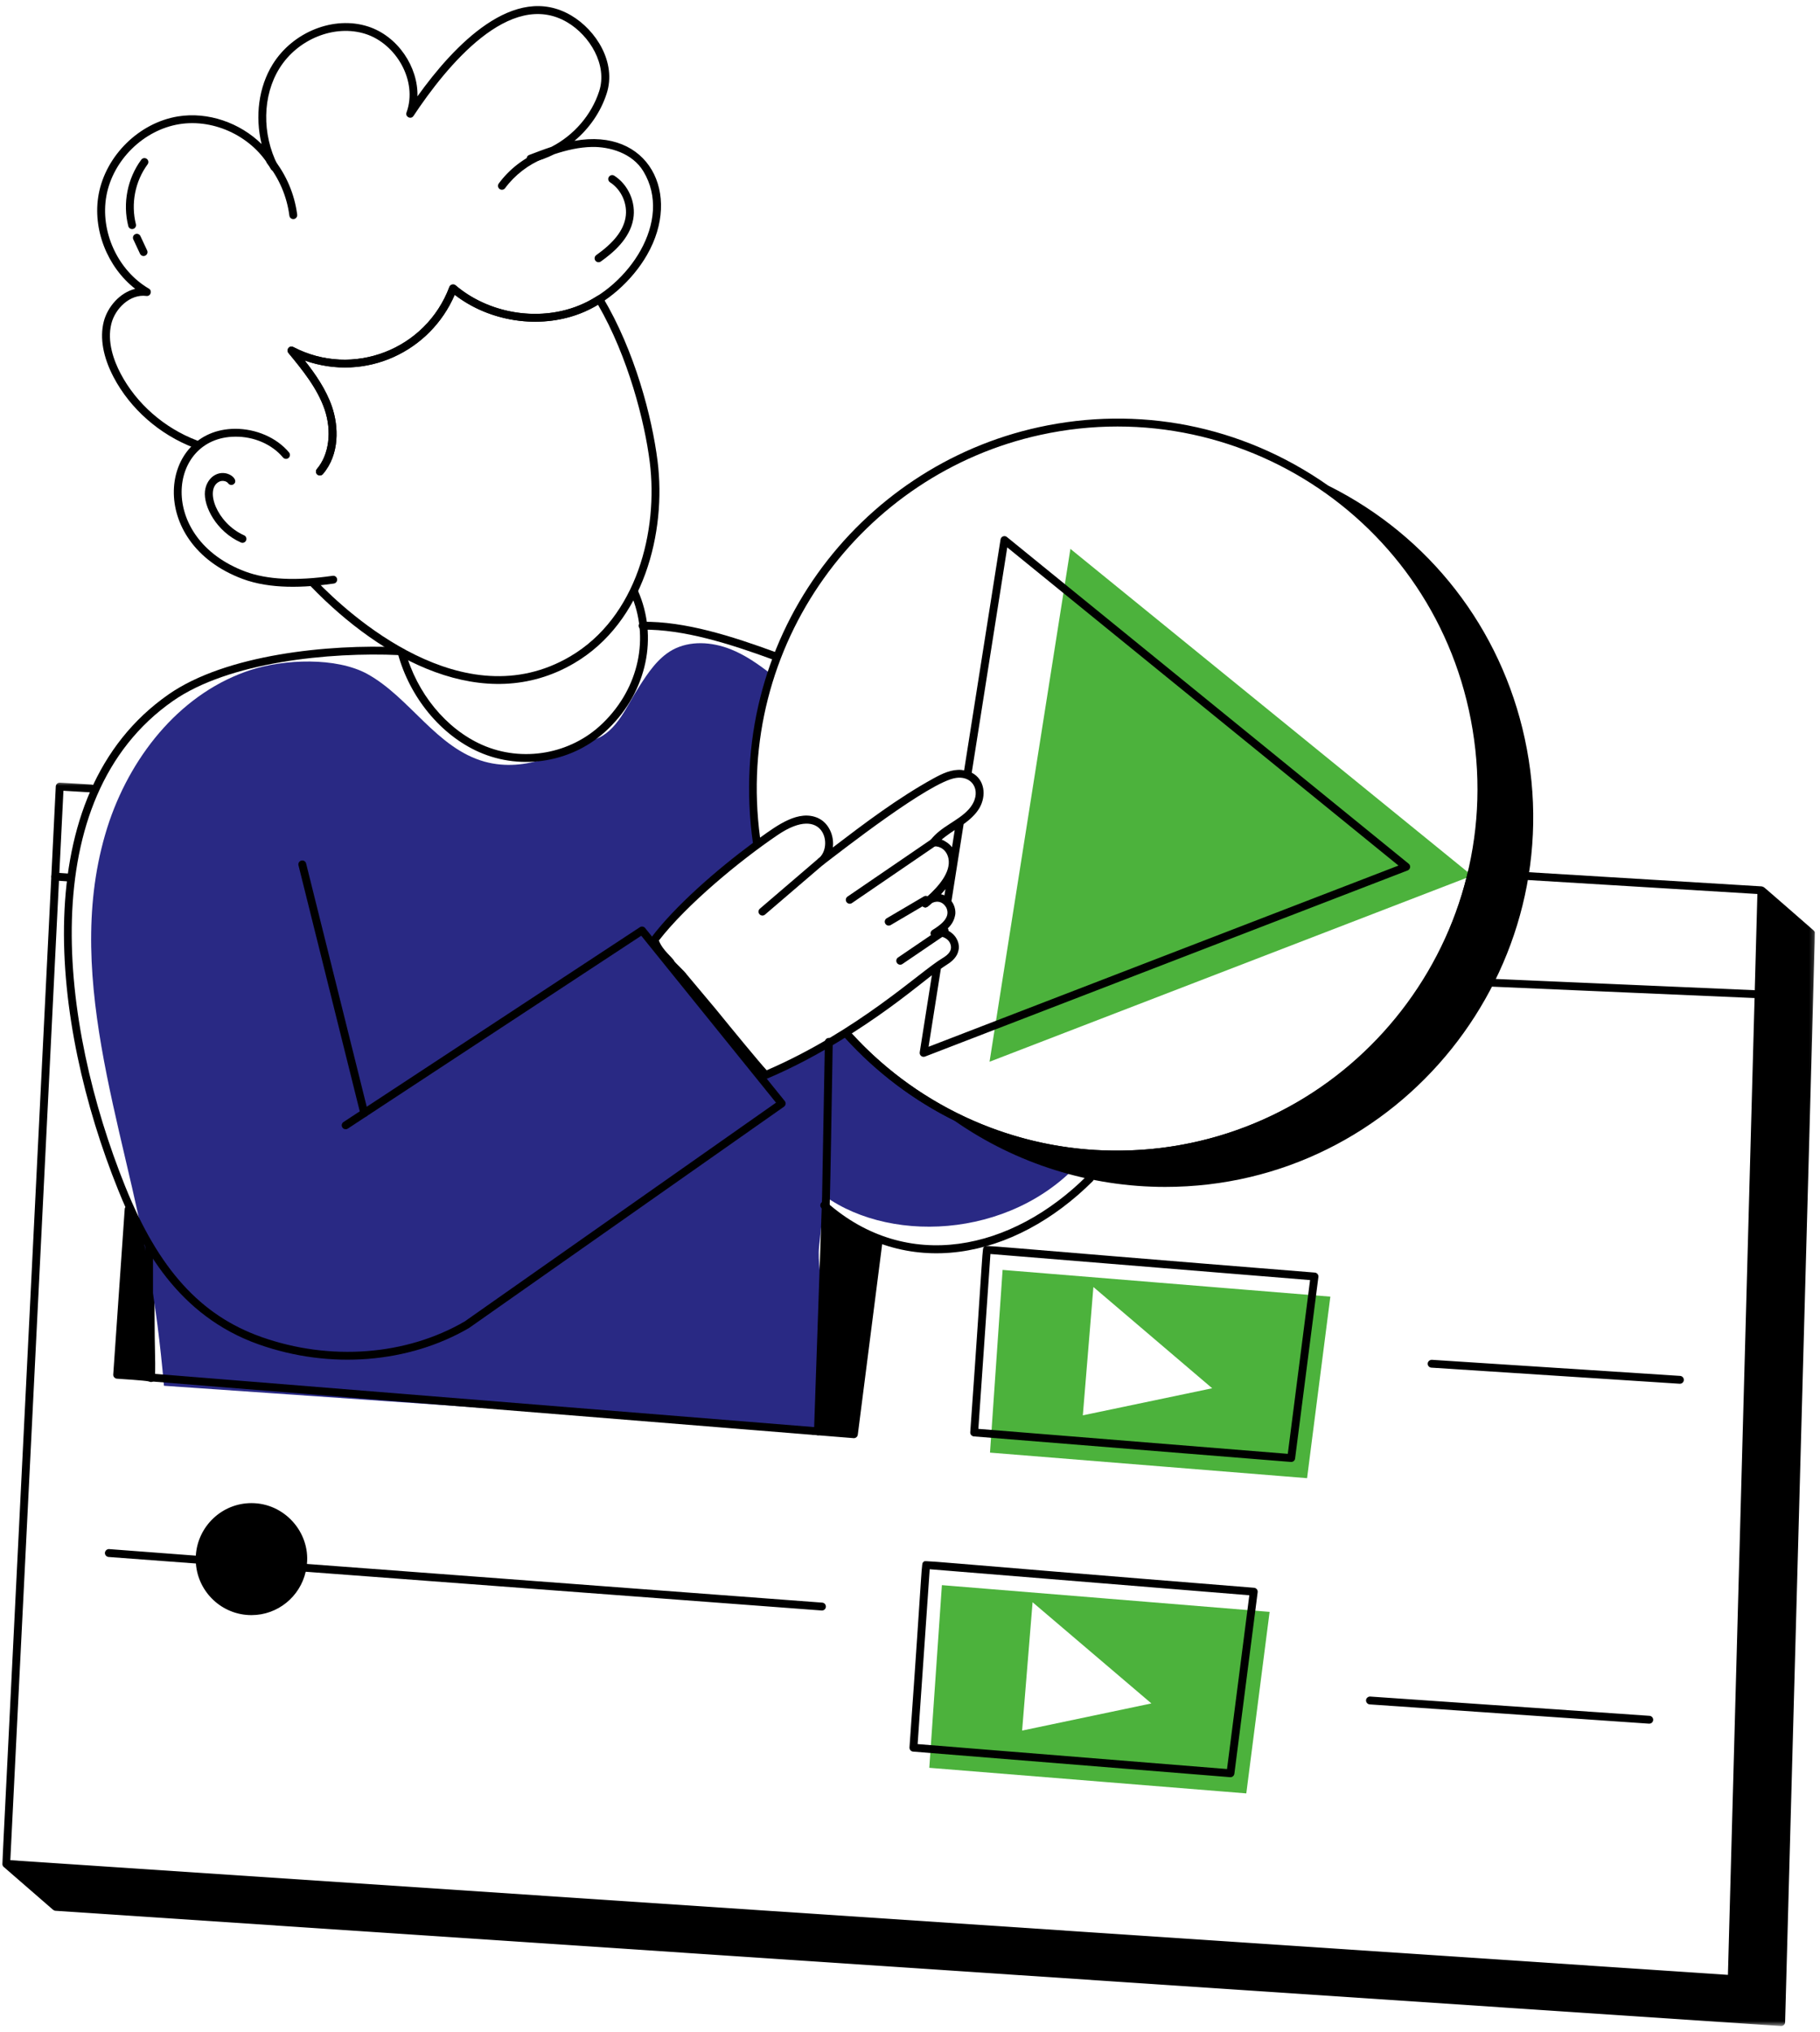
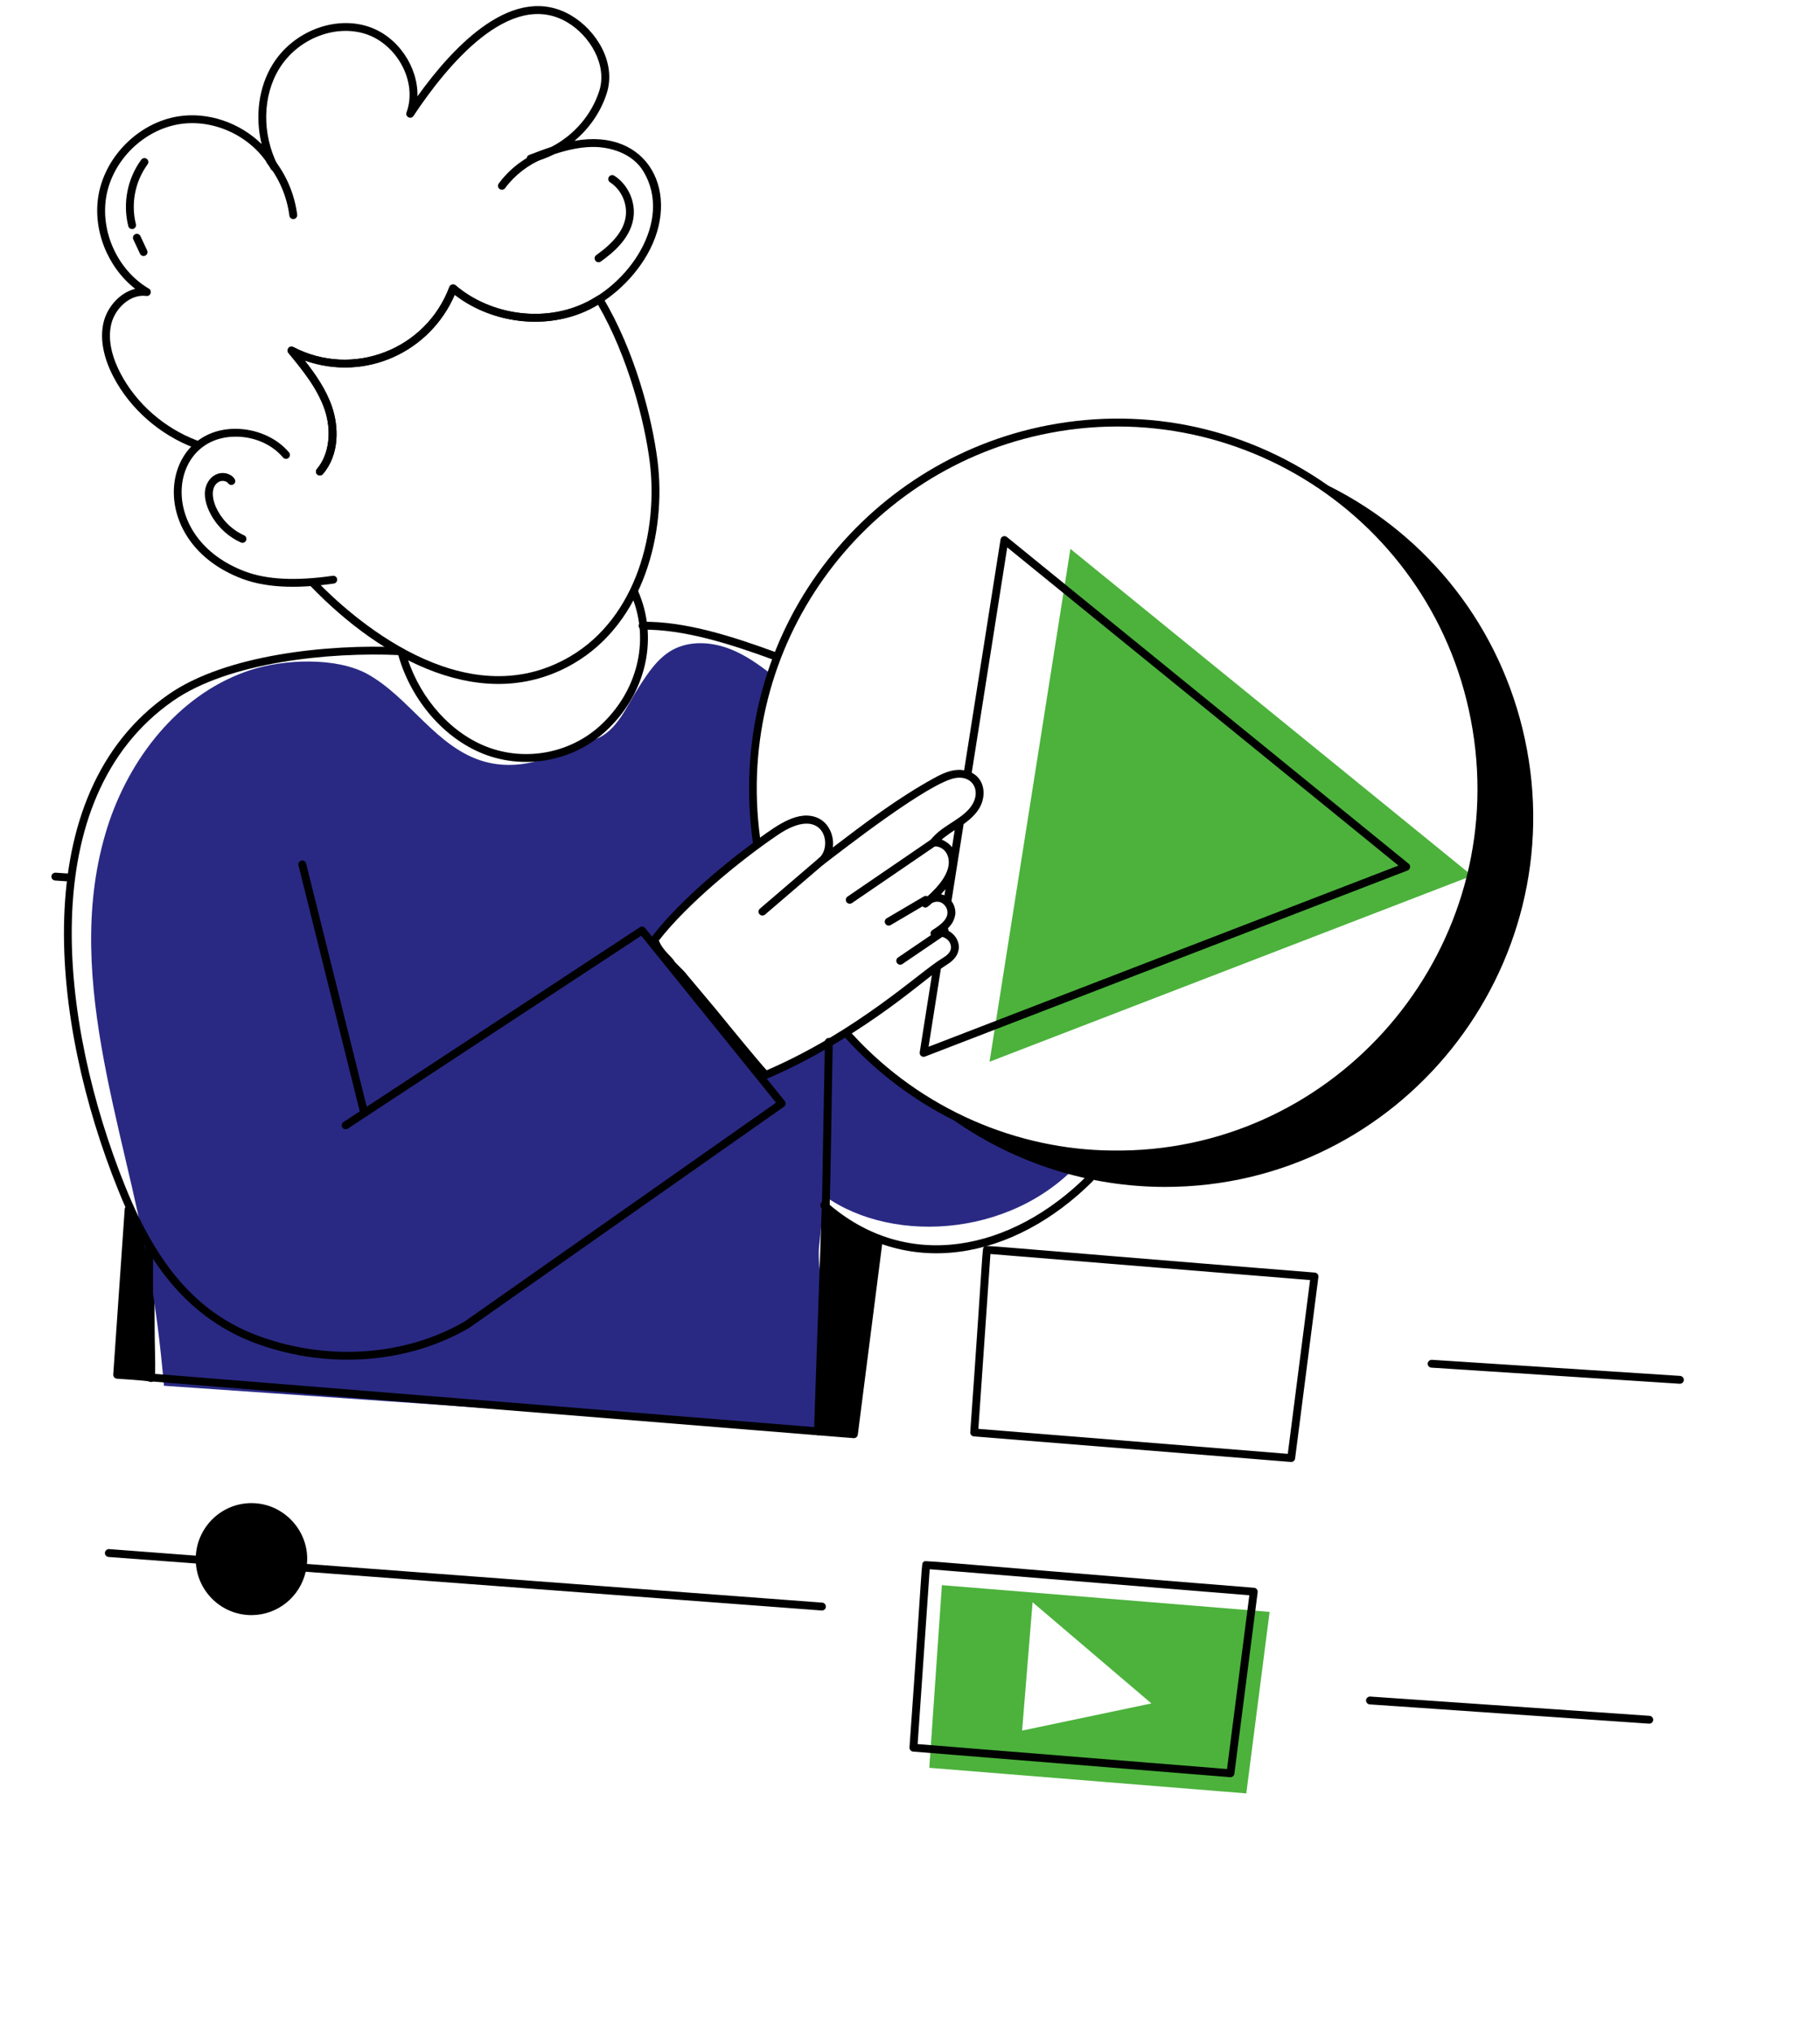
<svg xmlns="http://www.w3.org/2000/svg" width="249" height="278" viewBox="0 0 249 278" fill="none">
  <path d="M9.428 120.588L7.532 120.457C7.24 120.436 7.016 120.181 7.032 119.884C7.053 119.588 7.313 119.374 7.61 119.384L9.501 119.515C9.798 119.535 10.022 119.791 10.001 120.088C9.985 120.364 9.756 120.603 9.428 120.588Z" fill="black" />
  <path d="M111.396 195.769C112.817 195.884 116.146 196.155 116.828 196.207C117.047 194.493 120.437 167.999 120.218 169.691C117.677 168.92 115.156 167.462 113.208 165.65L111.755 195.775C111.937 195.775 111.218 195.717 111.396 195.769Z" fill="black" />
  <path d="M116.78 196.744C111.051 196.275 111.353 196.317 111.244 196.286C110.718 196.135 110.666 195.374 111.233 195.234L112.666 165.624C112.687 165.161 113.244 164.947 113.572 165.254C115.447 167.004 117.926 168.437 120.369 169.176C120.624 169.254 120.78 169.499 120.749 169.76L117.358 196.27C117.322 196.546 117.082 196.765 116.78 196.744ZM112.306 195.307L116.348 195.629C120.447 163.64 119.468 171.265 119.624 170.067C117.499 169.359 115.437 168.218 113.687 166.786L112.306 195.307Z" fill="black" />
  <path d="M16.031 188.072L17.599 165.447C18.63 167.066 19.516 168.702 20.552 170.322C20.573 174.087 20.604 178.759 20.63 182.519C20.641 184.514 20.75 186.535 20.662 188.525C20.667 188.348 16.537 188.113 16.031 188.072Z" fill="black" />
  <path d="M20.66 189.061C20.655 189.061 20.645 189.061 20.634 189.061C20.54 189.056 20.452 189.03 20.379 188.983C19.78 188.848 16.53 188.645 15.988 188.608C15.697 188.582 15.473 188.327 15.493 188.035L17.061 165.41C17.093 164.889 17.775 164.728 18.051 165.16C18.566 165.973 19.051 166.79 19.53 167.603C21.145 170.337 21.082 170.066 21.087 170.322C21.181 183.124 21.145 181.994 21.197 184.447C21.228 185.79 21.259 187.181 21.197 188.546C21.186 188.837 20.947 189.061 20.66 189.061ZM16.608 187.572C18.379 187.691 19.473 187.77 20.145 187.858C20.176 186.733 20.15 185.587 20.124 184.473C20.066 182.035 20.108 183.53 20.014 170.478C19.337 169.415 18.728 168.353 18.02 167.16L16.608 187.572Z" fill="black" />
  <path d="M128.865 216.853L127.141 241.842L170.51 245.342C170.417 246.072 171.844 234.947 173.698 220.509C173.589 220.499 128.755 216.842 128.865 216.853ZM139.839 236.749C139.917 235.816 139.734 237.999 141.271 219.191L157.526 233.035C151.339 234.332 146.026 235.452 139.839 236.749Z" fill="#4CB23C" />
  <path d="M168.3 243.124L124.925 239.624C124.634 239.603 124.415 239.348 124.43 239.051C126.316 212.645 126.019 213.967 126.347 213.686C126.665 213.405 123.738 213.374 171.576 217.212C171.884 217.238 172.102 217.52 172.066 217.816L168.878 242.655C168.842 242.931 168.597 243.145 168.3 243.124ZM125.545 238.598L167.873 242.009C172.582 205.322 170.253 223.494 170.925 218.238L127.196 214.676L125.545 238.598Z" fill="black" />
-   <path d="M137.169 173.728L135.445 198.723L178.826 202.218C178.732 202.947 180.154 191.822 182.008 177.385C178.299 177.083 136.487 173.671 137.169 173.728ZM148.143 193.624C148.294 191.833 147.612 200.13 149.591 176.067C151.253 177.484 143.57 170.937 165.846 189.921C164.034 190.301 172.398 188.546 148.143 193.624Z" fill="#4CB23C" />
  <path d="M176.613 199.999L133.238 196.505C132.941 196.479 132.723 196.223 132.744 195.932C134.629 169.525 134.332 170.843 134.655 170.567C134.978 170.286 132.046 170.255 179.884 174.093C180.191 174.119 180.415 174.395 180.374 174.697L177.186 199.531C177.155 199.807 176.91 200.02 176.613 199.999ZM133.853 195.473L176.186 198.89C180.895 162.203 178.561 180.374 179.233 175.119L135.504 171.551L133.853 195.473Z" fill="black" />
  <path d="M229.798 189.301L195.829 187.098C195.533 187.082 195.309 186.822 195.329 186.53C195.345 186.228 195.632 186.02 195.897 186.025L229.866 188.228C230.163 188.249 230.387 188.504 230.371 188.801C230.35 189.082 230.116 189.316 229.798 189.301Z" fill="black" />
  <path d="M225.6 235.802L187.391 233.167C187.1 233.146 186.876 232.885 186.891 232.589C186.912 232.297 187.183 232.078 187.47 232.094L225.678 234.729C225.97 234.75 226.193 235.005 226.178 235.302C226.157 235.578 225.928 235.818 225.6 235.802Z" fill="black" />
  <path d="M42.542 80.233C42.333 80.019 42.339 79.675 42.552 79.472C42.766 79.264 43.109 79.274 43.318 79.488C47.745 84.076 63.339 98.394 77.984 89.816C87.151 84.446 90.073 72.587 88.896 63.212C88.203 57.686 85.938 48.811 81.818 41.691C75.677 45.389 67.557 44.472 62.208 40.326C58.844 48.165 50.005 52.259 41.682 49.316C43.161 51.191 44.604 53.269 45.417 55.634C46.333 58.311 46.495 62.144 44.172 64.858C43.979 65.087 43.636 65.113 43.411 64.92C43.188 64.728 43.156 64.389 43.354 64.16C45.021 62.207 45.432 58.998 44.401 55.983C43.391 53.061 41.302 50.524 39.464 48.29C39.089 47.837 39.609 47.201 40.125 47.472C48.229 51.712 58.255 47.863 61.479 39.264C61.609 38.915 62.047 38.8 62.333 39.04C67.401 43.358 75.594 44.446 81.708 40.493C81.953 40.332 82.302 40.399 82.464 40.665C86.844 47.998 89.208 57.05 89.964 63.082C91.182 72.806 88.12 85.129 78.531 90.743C66.255 97.931 52.234 90.28 42.542 80.233Z" fill="black" />
  <path d="M43.415 64.92C43.191 64.728 43.16 64.384 43.358 64.16C45.024 62.212 45.436 59.004 44.404 55.988C43.399 53.077 41.399 50.644 39.462 48.29C39.087 47.837 39.608 47.202 40.123 47.472C48.285 51.738 58.285 47.801 61.477 39.259C61.608 38.915 62.045 38.795 62.331 39.035C66.8 42.847 73.488 43.998 78.962 41.905C85.957 39.228 92.134 30.248 88.024 23.441C86.503 20.92 83.368 20.061 80.998 20.103C79.238 20.134 77.524 20.54 75.847 21.092C74.852 21.592 73.805 21.978 72.717 22.228C72.066 22.373 71.785 21.436 72.404 21.196C73.368 20.832 74.384 20.441 75.43 20.097C78.477 18.535 80.915 15.759 81.977 12.472C83.139 8.879 80.675 4.863 77.618 3.056C69.764 -1.595 61.061 9.087 56.571 15.863C56.222 16.394 55.399 15.978 55.618 15.384C57.175 11.103 54.212 5.988 50.009 4.644C45.795 3.295 40.738 5.321 38.233 9.347C35.904 13.092 35.811 18.301 37.993 22.613C38.128 22.873 38.024 23.191 37.764 23.332C37.509 23.467 37.186 23.373 37.045 23.113C34.66 18.774 29.399 16.196 24.519 16.988C19.649 17.78 15.457 21.894 14.561 26.769C13.66 31.644 16.102 36.993 20.373 39.488C20.873 39.785 20.602 40.566 20.029 40.488C17.795 40.191 15.753 42.212 15.238 44.275C14.613 46.748 15.576 49.347 16.493 51.092C18.66 55.217 22.467 58.556 26.941 60.254C27.217 60.358 27.358 60.67 27.253 60.946C27.144 61.228 26.831 61.363 26.555 61.259C21.842 59.467 17.826 55.946 15.54 51.592C14.102 48.853 13.634 46.233 14.191 44.014C14.696 42.014 16.373 40.035 18.498 39.514C14.686 36.545 12.618 31.353 13.498 26.577C14.483 21.269 19.045 16.79 24.347 15.926C28.456 15.259 32.821 16.79 35.79 19.707C34.868 15.91 35.389 11.889 37.316 8.785C40.076 4.347 45.675 2.129 50.331 3.618C54.436 4.931 57.222 9.176 57.113 13.181C62.092 6.222 70.352 -2.496 78.17 2.129C81.54 4.123 84.378 8.545 82.998 12.801C82.186 15.327 80.618 17.577 78.597 19.269C88.769 17.431 93.316 26.524 88.524 34.868C86.472 38.446 82.951 41.53 79.342 42.905C73.743 45.051 66.957 44.004 62.212 40.327C58.904 48.03 50.128 52.306 41.681 49.316C43.165 51.202 44.608 53.28 45.42 55.639C46.337 58.321 46.498 62.15 44.175 64.858C43.977 65.087 43.639 65.113 43.415 64.92Z" fill="black" />
  <path d="M68.35 25.854C68.111 25.677 68.064 25.344 68.236 25.104C69.699 23.125 71.678 21.599 73.954 20.688C74.231 20.578 74.543 20.714 74.652 20.99C74.767 21.266 74.632 21.578 74.356 21.688C72.293 22.511 70.428 23.948 69.106 25.74C68.923 25.984 68.585 26.031 68.35 25.854Z" fill="black" />
  <path d="M39.591 29.504C39.252 26.884 38.2 24.416 36.549 22.358C36.362 22.129 36.398 21.785 36.633 21.603C36.862 21.421 37.2 21.452 37.388 21.686C39.164 23.895 40.294 26.551 40.659 29.363C40.695 29.66 40.487 29.931 40.195 29.968C39.877 30.004 39.627 29.78 39.591 29.504Z" fill="black" />
  <path d="M17.551 30.931C16.765 27.822 17.426 24.426 19.327 21.848C19.504 21.608 19.838 21.556 20.077 21.733C20.317 21.905 20.369 22.244 20.192 22.483C18.483 24.806 17.885 27.869 18.593 30.671C18.666 30.957 18.494 31.249 18.207 31.322C17.916 31.395 17.624 31.218 17.551 30.931Z" fill="black" />
  <path d="M19.155 34.713L18.238 32.75C18.113 32.479 18.228 32.161 18.498 32.036C18.764 31.911 19.087 32.026 19.212 32.297L20.129 34.26C20.259 34.531 20.139 34.849 19.868 34.974C19.597 35.104 19.28 34.979 19.155 34.713Z" fill="black" />
  <path d="M33.191 79.198C19.905 74.245 21.743 58.761 32.134 58.661C35.035 58.646 37.858 59.875 39.545 61.896C39.733 62.12 39.702 62.458 39.478 62.651C39.248 62.839 38.91 62.813 38.717 62.583C37.233 60.802 34.754 59.698 32.144 59.74C22.926 59.823 21.431 73.667 33.571 78.193C36.556 79.302 40.462 79.495 45.514 78.771C45.806 78.724 46.082 78.932 46.123 79.229C46.165 79.521 45.962 79.792 45.665 79.833C41.629 80.412 36.998 80.615 33.191 79.198Z" fill="black" />
  <path d="M32.954 74.212C29.61 72.718 27.818 69.275 28.042 67.192C28.146 66.233 28.672 65.384 29.422 64.978C31.042 64.093 32.813 65.618 31.974 66.238C31.735 66.415 31.396 66.363 31.224 66.124C30.969 65.78 30.37 65.686 29.938 65.921C27.985 66.983 29.662 71.567 33.396 73.233C33.667 73.353 33.787 73.671 33.667 73.942C33.542 74.218 33.224 74.332 32.954 74.212Z" fill="black" />
  <path d="M81.452 35.65C81.281 35.406 81.332 35.072 81.577 34.9C83.989 33.182 85.26 31.557 85.577 29.791C85.906 27.947 85.036 25.952 83.463 24.942C83.213 24.781 83.14 24.452 83.301 24.202C83.463 23.947 83.796 23.88 84.041 24.036C85.973 25.275 87.041 27.718 86.635 29.984C86.15 32.687 83.874 34.583 82.202 35.775C81.957 35.947 81.624 35.89 81.452 35.65Z" fill="black" />
  <path d="M148.781 157.79C139.63 169.264 122.297 170.441 112.802 163.602C112.562 165.92 112.312 168.248 112.062 170.566C111.854 172.623 112.396 174.868 112.375 176.925C112.302 182.561 111.583 188.144 111.854 193.785C111.885 194.441 111.51 194.076 111.729 195.764L22.432 189.576C21.911 183.634 21.266 178.696 20.406 173.811C17.068 154.035 8.146 132.431 14.979 112.295C18.234 102.879 25.057 94.644 34.333 91.644C38.865 90.175 45.995 89.873 50.245 92.196C56.109 95.436 59.714 102.368 66.312 104.201C72.125 105.78 77.115 102.722 81.463 101.123C84.427 100.04 85.755 96.55 87.401 94.004C88.646 92.061 89.979 90.04 91.984 88.92C94.385 87.597 97.385 87.806 99.932 88.806C101.958 89.608 103.75 90.863 105.484 92.212C102.932 99.998 102.443 107.639 103.583 115.55C98.75 119.123 92.865 124.175 89.552 128.561C90 130.175 91.599 131.337 91.766 131.722C91.901 132.004 93.375 133.342 93.51 133.623L97.51 138.394C97.51 138.394 104.547 147.045 104.786 147.045C108.594 145.431 112.219 143.457 115.708 141.264C124.12 150.722 135.958 156.743 148.781 157.79Z" fill="#292984" />
  <path d="M112.409 165.292C112.185 165.094 112.164 164.755 112.362 164.531C112.555 164.307 112.894 164.286 113.118 164.484C124.123 174.187 138.435 171.109 148.743 160.823C148.951 160.615 149.289 160.615 149.503 160.828C149.711 161.036 149.711 161.375 149.503 161.588C138.795 172.271 123.904 175.422 112.409 165.292Z" fill="black" />
  <path d="M20.396 188.963C20.099 188.963 19.859 188.723 19.859 188.426V170.333C19.859 170.036 20.099 169.796 20.396 169.796C20.693 169.796 20.932 170.036 20.932 170.333V188.426C20.932 188.723 20.693 188.963 20.396 188.963Z" fill="black" />
  <path d="M65.532 102.879C60.313 100.572 56.058 95.406 54.428 89.395C54.245 88.713 55.282 88.426 55.469 89.114C57.016 94.822 61.037 99.718 65.964 101.9C71.48 104.338 78.084 103.171 82.402 98.994L82.532 98.869C87.433 94.083 88.907 87.161 86.292 81.234C86.172 80.963 86.297 80.645 86.568 80.525C86.844 80.406 87.157 80.531 87.277 80.801C90.073 87.14 88.506 94.536 83.287 99.635L83.146 99.77C78.506 104.26 71.417 105.489 65.532 102.879Z" fill="black" />
  <path d="M105.833 90.266C99.854 88.073 93.505 86.068 87.917 86.141H87.912C87.62 86.141 87.375 85.901 87.375 85.609C87.37 85.313 87.604 85.068 87.901 85.063C93.693 84.974 100.13 87.026 106.203 89.255C106.484 89.359 106.625 89.667 106.526 89.948C106.422 90.229 106.109 90.37 105.833 90.266Z" fill="black" />
  <path d="M49.311 152.406L40.837 118.38C40.764 118.093 40.941 117.801 41.227 117.729C41.514 117.656 41.806 117.833 41.878 118.119L50.358 152.145C50.431 152.432 50.253 152.723 49.967 152.796C49.665 152.869 49.384 152.682 49.311 152.406Z" fill="black" />
  <path d="M111.909 196.349C111.899 196.349 111.894 196.349 111.888 196.349C111.591 196.338 111.357 196.088 111.368 195.792L112.472 163.729L112.857 142.526C112.857 142.229 113.097 141.99 113.394 141.99C113.69 141.99 113.93 142.229 113.93 142.526C113.482 167.635 113.763 159.667 112.446 195.833C112.435 196.12 112.196 196.349 111.909 196.349Z" fill="black" />
  <path d="M35.408 183.922C24.32 180.005 19.288 170.547 16.148 162.74C7.012 140.083 3.346 108.745 23.054 95C30.903 89.526 44.981 88.099 54.653 88.547C54.95 88.557 55.179 88.812 55.163 89.104C55.153 89.401 54.887 89.646 54.606 89.62C45.096 89.182 31.299 90.562 23.674 95.885C4.476 109.266 8.158 140.047 17.143 162.339C21.689 173.62 27.434 179.964 35.768 182.906C45.169 186.234 55.57 185.437 63.58 180.776L106.169 150.849L87.731 128.01L47.585 154.396C47.34 154.557 47.007 154.49 46.84 154.24C46.679 153.995 46.747 153.661 46.997 153.495L87.544 126.844C87.778 126.693 88.085 126.74 88.257 126.953L107.367 150.625C107.564 150.87 107.507 151.224 107.257 151.401L64.158 181.682C55.929 186.469 45.21 187.385 35.408 183.922Z" fill="black" />
  <path d="M111.393 195.769L20.883 188.462L111.393 195.769Z" fill="black" />
  <path d="M111.351 196.307L20.835 188.994C20.544 188.973 20.32 188.713 20.346 188.416C20.367 188.119 20.632 187.906 20.924 187.926L111.44 195.234C111.736 195.26 111.955 195.515 111.929 195.812C111.908 196.098 111.658 196.327 111.351 196.307Z" fill="black" />
  <path d="M126.159 123.27C126.357 123.009 126.612 122.79 126.924 122.618C127.492 122.306 128.018 123.082 127.529 123.499L126.935 124.004C126.45 124.41 125.779 123.78 126.159 123.27Z" fill="black" />
  <path d="M201.409 119.795C183.456 126.717 145.862 141.207 135.383 145.249C138.388 126.181 144.69 86.233 146.445 75.087C161.331 87.197 192.622 112.65 201.409 119.795Z" fill="#4CB23C" />
  <path d="M208.607 101.041C205.342 85.942 195.55 73.332 181.748 66.447C181.743 66.442 181.737 66.442 181.732 66.442C169.774 58.041 155.56 55.504 142.138 58.437C117.425 63.817 99.112 87.535 103.008 115.317C98.013 119.009 92.357 123.957 89.118 128.239C89.013 128.369 88.982 128.546 89.029 128.707C89.503 130.395 91.086 131.645 91.279 131.947C91.472 132.379 92.821 133.556 93.029 133.864C93.086 133.973 92.998 133.838 97.097 138.739C104.217 147.489 104.477 147.765 104.998 147.541C108.487 146.056 111.993 144.207 115.618 141.952C119.904 146.692 124.967 150.515 130.545 153.286C139.06 159.244 149.175 162.374 159.409 162.374C191.513 162.374 215.399 132.452 208.607 101.041ZM104.894 146.416C103.941 145.395 100.248 140.905 97.93 138.051L93.951 133.306C93.701 132.911 92.43 131.759 92.258 131.504C92.029 130.983 90.659 130.036 90.144 128.666C93.966 123.728 101.206 117.749 106.399 114.228C112.8 109.884 114.029 115.879 111.993 117.426C111.753 117.608 111.711 117.942 111.888 118.181C111.894 118.181 111.894 118.187 111.894 118.187C112.076 118.421 112.414 118.468 112.644 118.286H112.649C115.003 116.489 127.222 106.916 130.779 106.426C133.243 106.056 134.472 108.53 132.55 110.702C131.086 112.338 128.748 113.041 127.316 114.916C127.248 115.004 127.217 115.103 127.206 115.207C127.201 115.27 127.227 115.327 127.243 115.384C127.253 115.421 127.248 115.463 127.269 115.499V115.504C127.373 115.692 127.555 115.796 127.779 115.786C128.586 115.728 129.519 116.254 129.763 117.452C130.128 119.358 128.31 121.348 126.868 122.645C126.602 122.806 126.362 123.015 126.164 123.27C125.779 123.775 126.451 124.416 126.941 124.004C127.576 123.473 127.435 123.551 127.649 123.473C128.253 123.233 128.873 123.348 129.316 123.942C129.399 124.051 129.487 124.155 129.571 124.447C129.92 125.655 128.623 126.582 127.566 127.233C127.258 127.426 127.217 127.858 127.493 128.098C127.498 128.103 127.503 128.103 127.508 128.103C127.649 128.223 127.821 128.254 128.003 128.202C128.019 128.197 128.029 128.197 128.045 128.192C128.05 128.192 128.055 128.192 128.06 128.187C128.743 127.911 129.779 128.364 130.039 129.181C130.321 130.056 129.717 130.619 128.925 131.093C125.888 132.895 117.425 141.009 104.894 146.416ZM132.946 105.707L137.805 74.885L191.331 118.411L127.039 143.202L128.722 132.53C128.972 132.358 129.217 132.171 129.477 132.015C130.805 131.218 131.06 130.411 131.138 129.968C131.154 129.89 131.18 129.817 131.185 129.733C131.253 128.77 130.654 127.718 129.55 127.244L129.576 127.093C130.258 126.473 130.576 125.843 130.701 125.056C130.753 124.468 130.576 123.801 130.175 123.275L131.836 112.744C132.628 112.176 133.467 111.437 133.967 110.593C133.972 110.593 133.972 110.588 133.977 110.582C134.993 108.853 134.727 106.619 132.946 105.707ZM129.206 122.499C129.201 122.494 129.201 122.494 129.196 122.489C129.164 122.478 129.133 122.452 129.102 122.442C128.987 122.395 128.868 122.364 128.743 122.338C128.946 122.119 129.149 121.879 129.347 121.634L129.206 122.499ZM128.826 114.864C128.972 114.728 129.789 114.088 130.618 113.556L130.248 115.905C129.909 115.452 129.31 115.03 128.826 114.864ZM152.081 157.395C139.399 157.275 126.17 151.947 116.534 141.379C121.67 138.098 124.784 135.525 127.493 133.416L125.831 143.957C125.769 144.369 126.17 144.692 126.555 144.541L192.581 119.082C192.967 118.931 193.05 118.421 192.727 118.161L137.758 73.463C137.435 73.197 136.951 73.39 136.888 73.796L131.904 105.395C131.789 105.374 131.654 105.338 131.571 105.332C130.17 105.218 128.92 105.827 127.68 106.509C122.836 109.181 118.316 112.598 113.941 115.937C114.154 114.343 113.388 112.577 111.92 111.916C111.914 111.916 111.909 111.911 111.904 111.905C109.274 110.744 106.399 112.858 103.987 114.593C100.456 88.197 117.967 64.801 142.368 59.489C170.612 53.317 198.597 72.817 201.847 102.572C205.034 131.973 181.727 157.864 152.081 157.395Z" fill="black" />
  <path d="M126.159 123.27C126.357 123.009 126.612 122.79 126.924 122.618C127.492 122.306 128.018 123.082 127.529 123.499L126.935 124.004C126.45 124.41 125.779 123.78 126.159 123.27Z" fill="black" />
  <path d="M103.902 125.063C103.709 124.839 103.735 124.5 103.965 124.307L111.975 117.443C112.199 117.25 112.538 117.276 112.73 117.5C112.923 117.724 112.897 118.063 112.673 118.255L104.663 125.12C104.444 125.313 104.1 125.292 103.902 125.063Z" fill="black" />
  <path d="M115.812 123.401C115.645 123.156 115.708 122.823 115.953 122.656L127.437 114.807C127.682 114.641 128.015 114.703 128.187 114.948C128.354 115.193 128.286 115.526 128.041 115.693L116.557 123.542C116.317 123.708 115.984 123.651 115.812 123.401Z" fill="black" />
  <path d="M121.124 126.364C120.968 126.104 121.057 125.775 121.312 125.624L126.395 122.635C126.645 122.484 126.979 122.567 127.13 122.828C127.281 123.083 127.197 123.411 126.937 123.562L121.859 126.552C121.598 126.703 121.27 126.614 121.124 126.364Z" fill="black" />
  <path d="M122.718 131.74C122.552 131.495 122.614 131.156 122.859 130.99L128.932 126.86C129.171 126.698 129.51 126.755 129.677 127.005C129.843 127.25 129.781 127.583 129.536 127.75L123.463 131.88C123.224 132.047 122.885 131.985 122.718 131.74Z" fill="black" />
  <path d="M112.988 219.828C112.967 220.104 112.733 220.323 112.452 220.323C34.009 214.432 42.468 215.068 41.822 215.021C41.046 218.417 38.014 220.953 34.4 220.953C30.384 220.953 27.093 217.828 26.801 213.891L14.863 213C14.561 212.974 14.332 212.719 14.353 212.417C14.389 212.125 14.645 211.901 14.936 211.922L26.79 212.818C27.04 208.818 30.353 205.63 34.4 205.63C38.941 205.63 42.426 209.63 41.993 213.953L112.493 219.245C112.796 219.266 113.009 219.526 112.988 219.828Z" fill="black" />
  <mask id="mask0_4465_333629" style="mask-type:luminance" maskUnits="userSpaceOnUse" x="0" y="106" width="249" height="172">
    <path d="M0 106.833H248.708V277.167H0V106.833Z" fill="white" />
  </mask>
  <g mask="url(#mask0_4465_333629)">
-     <path d="M248.252 127.458C248.252 127.458 248.252 127.453 248.246 127.453C248.22 127.385 248.173 127.328 248.121 127.281C248.012 127.182 241.252 121.276 241.335 121.385C241.324 121.375 241.309 121.375 241.293 121.364C241.241 121.328 241.184 121.302 241.116 121.286C241.09 121.276 241.064 121.266 241.038 121.266C241.033 121.26 241.028 121.26 241.017 121.26L201.392 118.849C201.137 118.833 200.892 119.005 200.835 119.26C195.147 143.656 172.574 159.182 148.824 157.255C136.392 156.239 124.887 150.573 116.434 141.297C116.236 141.078 115.892 141.062 115.673 141.26C115.455 141.458 115.439 141.797 115.637 142.021C124.278 151.5 136.033 157.292 148.736 158.328C173.179 160.307 195.84 144.364 201.778 119.948L240.434 122.302L240.074 135.463L203.845 133.891C203.564 133.859 203.298 134.109 203.288 134.406C203.272 134.703 203.502 134.953 203.804 134.963L240.048 136.536L236.403 270.167L1.413 254.479L8.679 108.177L12.465 108.401C12.746 108.422 13.017 108.193 13.033 107.896C13.054 107.599 12.825 107.349 12.528 107.328L8.199 107.073C7.908 107.057 7.647 107.281 7.632 107.583L0.319 254.911C0.293 255.078 0.34 255.255 0.496 255.391L7.267 261.271C7.272 261.276 7.283 261.276 7.288 261.276C7.371 261.344 7.47 261.396 7.585 261.401L243.653 277.167C243.981 277.182 244.22 276.937 244.226 276.646C248.47 120.656 248.351 127.687 248.252 127.458Z" fill="black" />
-   </g>
+     </g>
</svg>